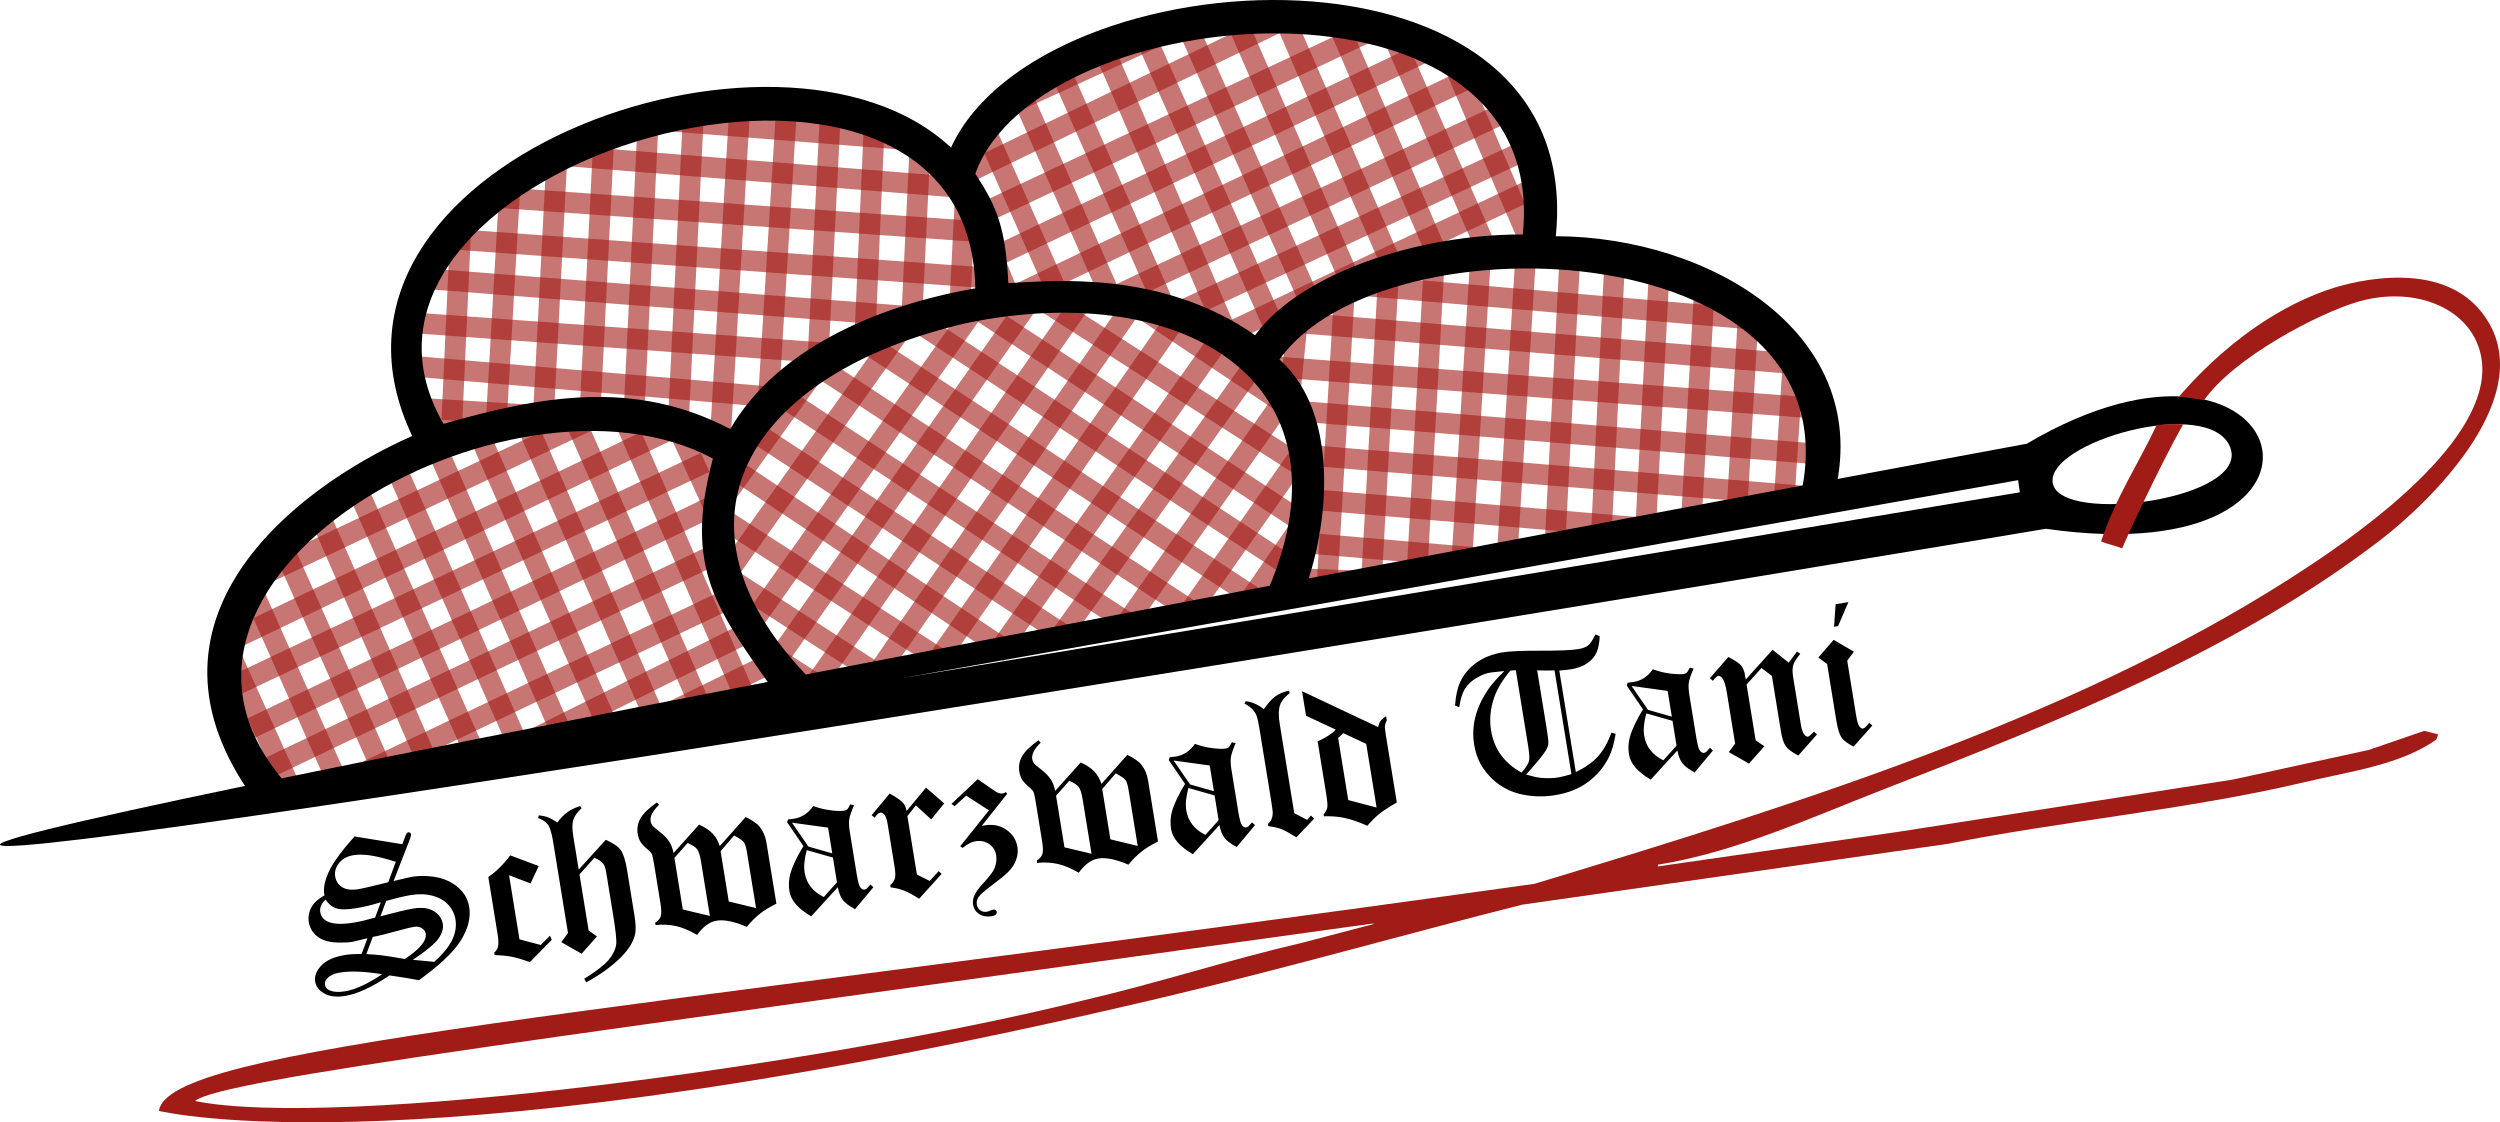
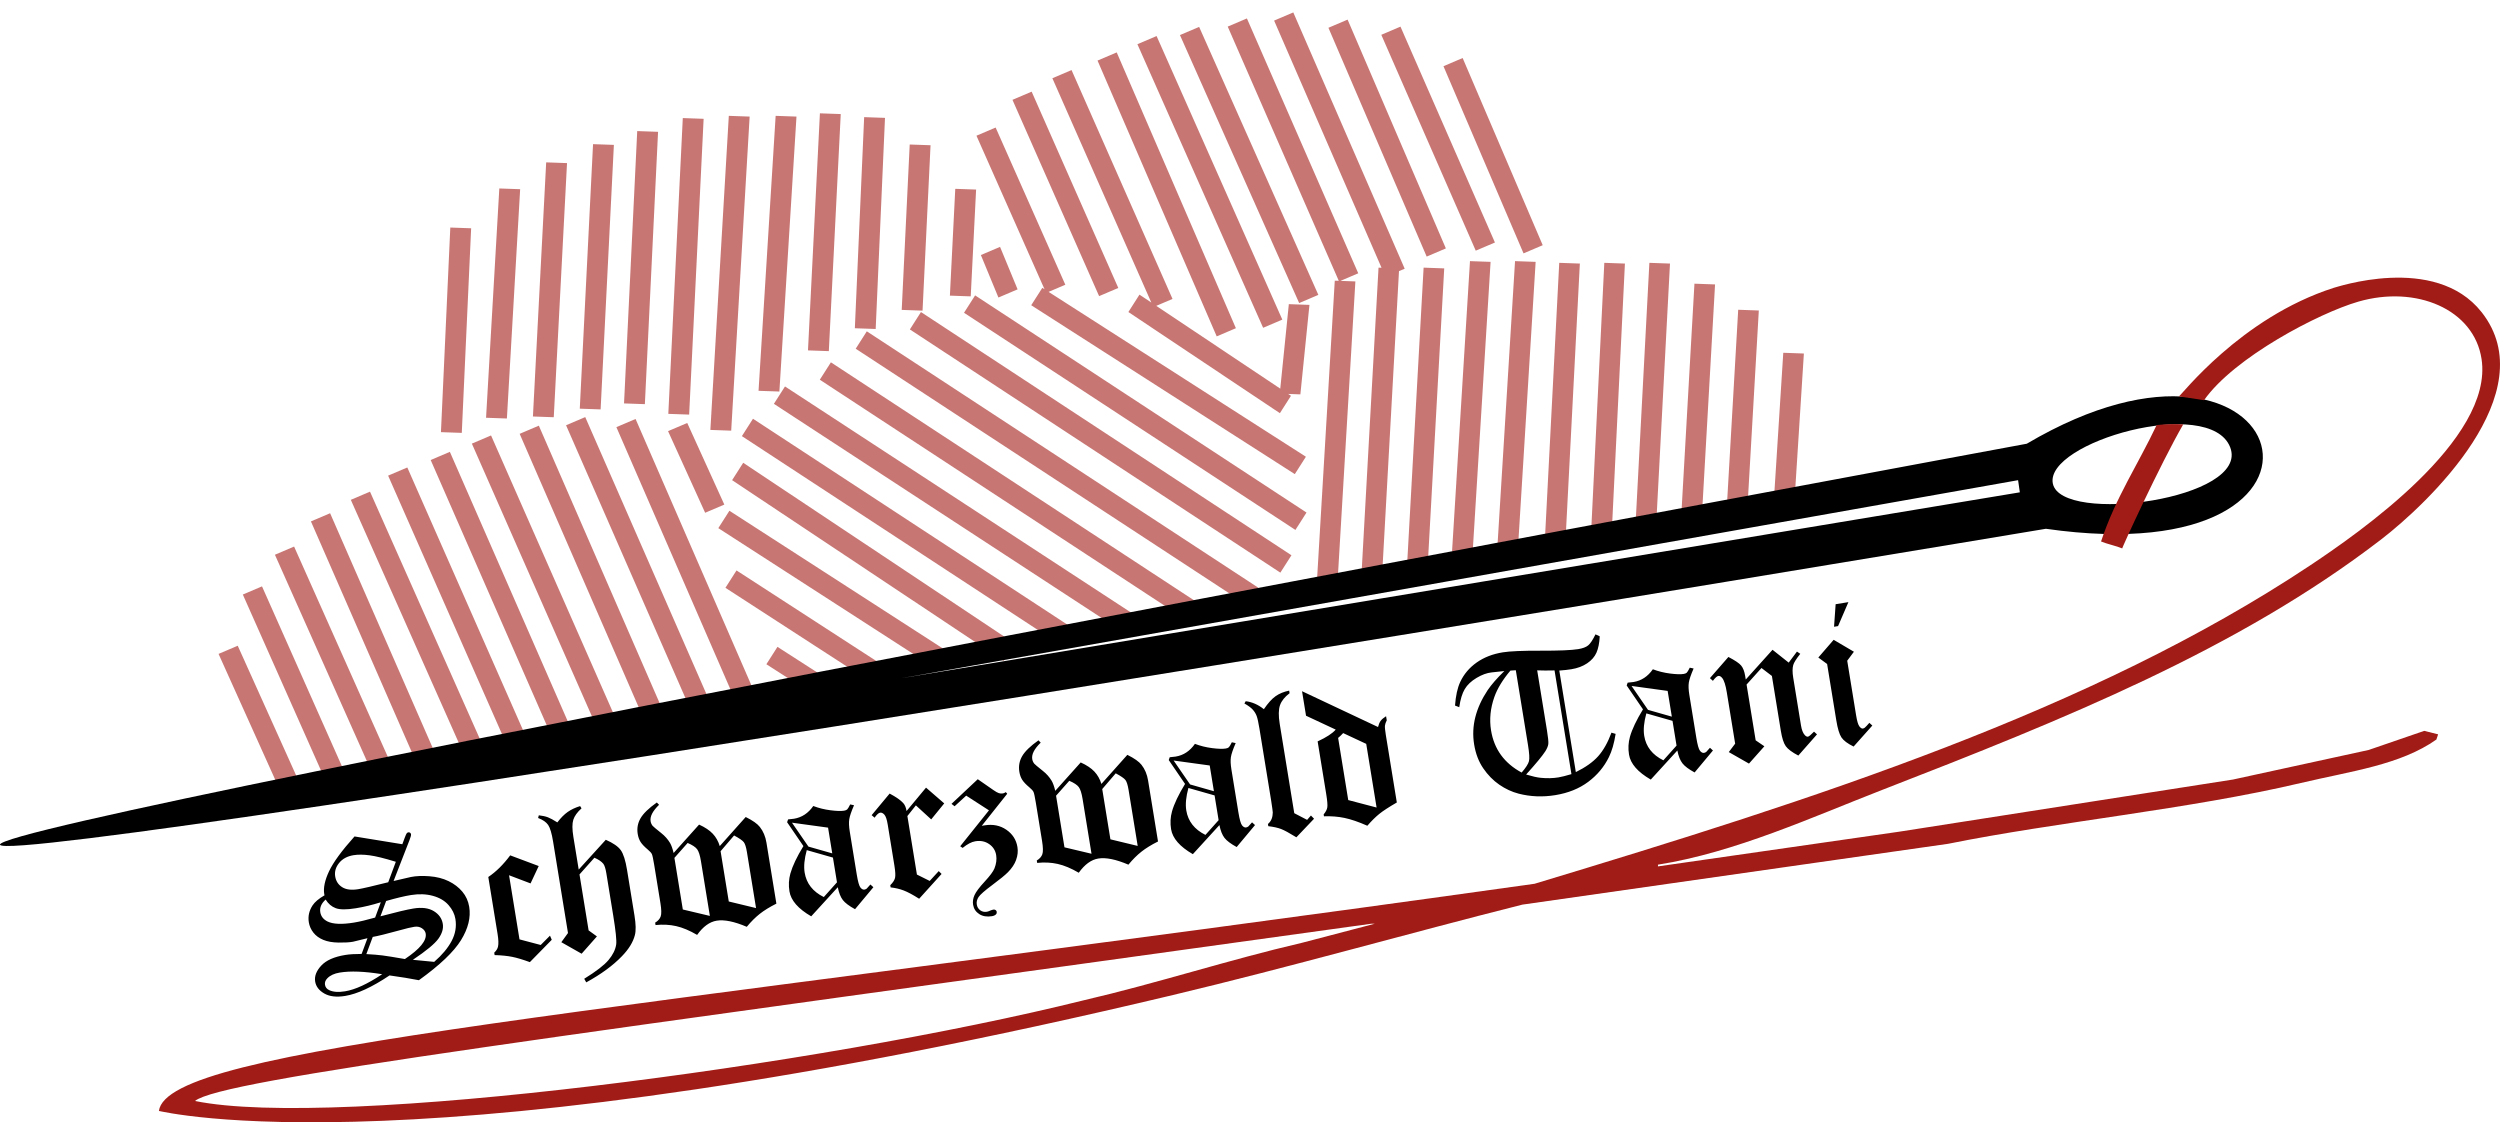
<svg xmlns="http://www.w3.org/2000/svg" id="Ebene_1" viewBox="0 0 460.298 206.639">
  <defs>
    <style>.cls-1,.cls-2,.cls-3,.cls-4{stroke-width:0px;}.cls-1,.cls-3{fill-rule:evenodd;}.cls-3,.cls-4{fill:#a21c17;}.cls-4{opacity:.6;}</style>
  </defs>
  <path class="cls-4" d="M134.629,79.293l-3.836-.136,3.395-57.828,3.836.136-3.396,57.828ZM143.499,72.09l-3.836-.136,3.148-50.625,3.836.136-3.148,50.625ZM152.601,64.65l-3.836-.136,2.196-43.649,3.836.136-2.195,43.649ZM161.23,60.572l-3.836-.136,1.714-38.87,3.836.135-1.713,38.871ZM169.859,57.194l-3.836-.136,1.472-30.452,3.836.135-1.473,30.452ZM178.73,54.567l-3.836-.135.989-19.665,3.836.135-.989,19.665ZM126.886,76.335l-3.836-.136,2.665-54.46,3.836.136-2.665,54.46ZM118.733,74.413l-3.836-.136,2.428-50.143,3.836.136-2.428,50.143ZM110.586,75.38l-3.836-.136,2.441-48.704,3.836.136-2.441,48.704ZM101.958,76.82l-3.836-.136,2.44-46.79,3.836.136-2.44,46.79ZM93.329,77.053l-3.836-.136,2.44-42.217,3.836.136-2.44,42.217ZM85.023,79.701l-3.836-.135,1.723-37.672,3.836.136-1.723,37.671ZM280.511,46.651l-14.742-34.461,3.532-1.505,14.742,34.461-3.532,1.505ZM271.714,46.154l-17.391-39.747,3.531-1.505,17.391,39.748-3.532,1.504ZM262.679,47.242l-18.092-42.128,3.531-1.504,18.093,42.127-3.532,1.505ZM255.098,50.979L234.588,3.791l3.531-1.504,20.511,47.188-3.532,1.504ZM246.547,51.823l-20.5-46.925,3.532-1.504,20.5,46.924-3.532,1.505ZM239.201,55.798l-21.95-49.342,3.532-1.504,21.949,49.341-3.531,1.505ZM183.828,54.779l-3.231-7.82,3.531-1.504,3.231,7.82-3.531,1.505ZM192.615,53.93l-12.831-28.943,3.531-1.504,12.831,28.943-3.532,1.505ZM202.367,54.522l-15.954-36.143,3.532-1.505,15.953,36.143-3.531,1.505ZM212.35,56.543l-18.589-42.139,3.531-1.504,18.59,42.138-3.532,1.505ZM224.02,61.934l-21.943-50.781,3.531-1.505,21.943,50.781-3.531,1.505ZM232.566,60.352l-23.149-52.212,3.531-1.505,23.15,52.212-3.532,1.504ZM93.411,137.402l-21.951-49.827,3.532-1.505,21.951,49.828-3.532,1.504ZM85.343,138.735l-20.751-46.707,3.531-1.505,20.751,46.708-3.531,1.504ZM77.035,141.267l-19.788-45.267,3.532-1.505,19.788,45.268-3.531,1.504ZM68.007,141.159l-17.389-39.02,3.531-1.505,17.39,39.02-3.532,1.504ZM59.696,143.202l-14.988-33.737,3.532-1.504,14.988,33.737-3.531,1.505ZM51.871,146.224l-11.631-25.828,3.531-1.504,11.631,25.828-3.532,1.504ZM101.725,135.961l-22.428-51.263,3.531-1.505,22.428,51.263-3.532,1.504ZM109.549,133.175l-22.67-51.497,3.532-1.504,22.669,51.497-3.531,1.505ZM118.099,131.377l-22.42-51.5,3.531-1.504,22.42,51.5-3.531,1.504ZM126.648,129.554l-22.426-51.255,3.531-1.505,22.427,51.255-3.532,1.505ZM135.678,129.673l-22.191-51.028,3.532-1.505,22.191,51.028-3.531,1.505ZM129.83,94.409l-6.828-15.028,3.532-1.504,6.828,15.028-3.531,1.504ZM150.277,128.202l-9.173-5.904,2.042-3.201,9.174,5.904-2.043,3.201ZM161.938,126.611l-28.374-18.384,2.043-3.2,28.373,18.383-2.042,3.201ZM171.898,122.818l-39.643-25.579,2.043-3.201,39.643,25.579-2.043,3.201ZM218.916,114.457l-67.973-44.544,2.042-3.2,67.974,44.543-2.043,3.201ZM229.607,111.388l-72.053-47.183,2.042-3.201,72.054,47.184-2.043,3.2ZM235.738,105.435l-68.213-44.779,2.042-3.201,68.214,44.78-2.043,3.2ZM238.509,97.571l-61.014-39.984,2.043-3.201,61.014,39.984-2.043,3.201ZM238.398,87.295l-48.532-31.097,2.043-3.2,48.532,31.096-2.043,3.201ZM235.65,76.074l-27.894-18.624,2.043-3.201,27.893,18.624-2.042,3.201ZM206.614,116.25l-64.124-41.898,2.042-3.2,64.124,41.897-2.042,3.201ZM195.45,118.844l-58.853-38.544,2.042-3.201,58.854,38.544-2.043,3.201ZM184.759,121.673l-49.964-33.265,2.043-3.201,49.964,33.265-2.043,3.201ZM239.423,72.612l-3.795-.135,1.671-16.477,3.795.135-1.671,16.477ZM246.21,108.131l-3.795-.135,3.343-56.317,3.794.135-3.343,56.317ZM254.507,105.233l-3.795-.135,3.103-55.819,3.795.135-3.103,55.819ZM262.805,105.233l-3.794-.135,3.103-55.819,3.795.135-3.103,55.819ZM271.103,102.335l-3.795-.135,3.343-54.121,3.795.135-3.342,54.121ZM279.4,102.335l-3.795-.135,3.343-54.121,3.794.135-3.343,54.121ZM330.471,91.121l-3.795-.136,1.659-26.033,3.794.136-1.658,26.033ZM321.69,94.26l-3.795-.135,2.141-37.093,3.795.136-2.141,37.092ZM313.392,94.26l-3.794-.135,2.381-41.893,3.795.136-2.382,41.892ZM304.853,98.125l-3.795-.136,2.623-49.597,3.795.136-2.623,49.597ZM296.797,97.143l-3.795-.135,2.382-48.616,3.794.136-2.381,48.615ZM288.261,99.077l-3.795-.135,2.62-50.55,3.795.136-2.62,50.549Z" />
-   <path class="cls-4" d="M182.519,44.735l-91.054-6.475.319-3.818,91.054,6.475-.319,3.818ZM177.882,36.523l-73.787-5.948.292-3.787,73.787,5.948-.292,3.787ZM167.254,27.657l-45.002-3.545.292-3.787,45.002,3.545-.292,3.787ZM182.231,53.116l-98.279-7.134.292-3.788,98.279,7.135-.292,3.787ZM152.202,66.911l-77.879-5.703.292-3.787,77.879,5.702-.292,3.788ZM140.666,74.887l-66.343-5.7.292-3.787,66.343,5.7-.292,3.787ZM99.177,78.401l-22.439-1.379.292-3.787,22.439,1.379-.292,3.787ZM166.88,60.127l-88.208-6.896.292-3.787,88.208,6.896-.292,3.787ZM187.987,55.987l-1.633-3.429,82.536-39.504,1.633,3.43-82.537,39.503ZM226.77,63.068l-1.633-3.43,56.144-26.529,1.633,3.43-56.144,26.529ZM218.17,59l-1.633-3.429,63.066-29.41,1.68,3.36-63.113,29.479ZM206.904,55.873l-1.633-3.429,70.058-33.001,1.633,3.43-70.058,33.001ZM184.394,48.786l-1.633-3.43L261.708,7.788l1.633,3.43-78.947,37.567ZM186.224,21.116l-1.633-3.43,29.497-13.566,1.633,3.43-29.496,13.566ZM179.147,33.41l-1.633-3.43L235.312,2.02l1.633,3.429-57.799,27.961ZM181.594,41.067l-1.669-3.449L251.237,4.076l1.669,3.449-71.312,33.543ZM40.517,129.625l-1.668-3.449,91.948-43.625,1.669,3.449-91.949,43.625ZM41.895,120.295l-1.633-3.429,81.824-39.252,1.633,3.429-81.824,39.252ZM48.271,107.991l-1.633-3.43,62.112-29.393,1.633,3.429-62.112,29.394ZM43.797,137.343l-1.633-3.43,88.061-42.373,1.633,3.43-88.061,42.373ZM66.308,144.671l-1.633-3.429,69.344-33.009,1.633,3.429-69.344,33.009ZM99.653,137.478l-1.633-3.429,37.904-18.846,1.633,3.43-37.904,18.845ZM122.174,133.871l-1.633-3.43,20.864-10.213,1.633,3.43-20.864,10.213ZM46.663,144.788l-1.633-3.43,85.664-40.929,1.633,3.43-85.664,40.929ZM174.316,122.423l-3.128-2.153,42.963-61.529,3.128,2.153-42.963,61.529ZM133.615,94.399l-3.128-2.153,18.004-25.031,3.128,2.153-18.004,25.031ZM135.833,106.15l-3.127-2.153,32.181-45.212,3.128,2.153-32.182,45.212ZM231.22,112.229l-3.128-2.153,9.865-14.255,3.127,2.153-9.864,14.255ZM220.842,113.35l-3.127-2.153,20.646-29.352,3.128,2.153-20.647,29.353ZM209.113,115.59l-3.128-2.153,28.088-39.919,3.127,2.153-28.087,39.918ZM197.074,117.871l-3.127-2.153,35.535-49.763,3.127,2.153-35.535,49.763ZM185.871,120.312l-3.128-2.153,39.865-56.252,3.128,2.153-39.865,56.252ZM162.869,125.338l-3.128-2.153,47.536-68.492,3.127,2.153-47.535,68.492ZM174.316,122.423l-3.128-2.153,42.963-61.529,3.128,2.153-42.963,61.529ZM133.615,94.399l-3.128-2.153,18.004-25.031,3.128,2.153-18.004,25.031ZM135.833,106.15l-3.127-2.153,32.181-45.212,3.128,2.153-32.182,45.212ZM231.22,112.229l-3.128-2.153,9.865-14.255,3.127,2.153-9.864,14.255ZM220.842,113.35l-3.127-2.153,20.646-29.352,3.128,2.153-20.647,29.353ZM209.113,115.59l-3.128-2.153,28.088-39.919,3.127,2.153-28.087,39.918ZM197.074,117.871l-3.127-2.153,35.535-49.763,3.127,2.153-35.535,49.763ZM185.871,120.312l-3.128-2.153,39.865-56.252,3.128,2.153-39.865,56.252ZM162.869,125.338l-3.128-2.153,47.536-68.492,3.127,2.153-47.535,68.492ZM139.837,116.115l-3.128-2.153,41.542-58.652,3.127,2.153-41.541,58.652ZM144.872,122.275l-3.128-2.153,46.331-65.847,3.128,2.153-46.331,65.846ZM151.378,127.486l-3.143-2.19,49.062-70.555,3.142,2.19-49.061,70.555ZM334.821,77.123l-103.561-7.926.292-3.817,103.561,7.926-.292,3.817ZM330.566,68.911l-94.993-7.862.268-3.787,94.993,7.862-.268,3.787ZM323.669,60.772l-74.353-6.422.268-3.788,74.353,6.423-.268,3.787ZM334.555,85.505l-94.993-7.862.268-3.788,94.993,7.862-.268,3.788ZM302.006,99.055l-60.878-5.215.268-3.788,60.878,5.216-.268,3.787ZM275.126,104.877l-35.473-3.062.268-3.788,35.473,3.062-.268,3.788ZM250.646,108.86l-11.473-.417.268-3.788,11.473.417-.268,3.788ZM332.155,93.242l-92.593-7.622.268-3.788,92.593,7.622-.268,3.788Z" />
-   <path class="cls-1" d="M179.576,53.087c-18.473,3.242-36.671,11.331-45.118,25.908-17.804-9.327-35.103-6.009-52.798-.959C53.949,29.975,178.551-6.309,179.576,53.087ZM280.371,43.171c-19.17-.058-40.975,7.105-49.278,18.551-17.364-12.151-37.688-9.953-45.438-9.596-.519-10.292-2.089-13.994-6.079-20.151,11.716-32.616,106.137-39.956,100.795,11.195ZM286.45,43.491c28.599.095,58.965,18.249,51.198,47.978-2.133.319-4.267.639-6.4.959,12.715-49.487-76.436-53.428-95.675-26.228,10.815,9.532,9.614,29.773,4.16,43.82-2.347.533-4.694,1.066-7.04,1.599,0-.427-1.167.237,0-1.279,18.209-39.429-14.213-59.256-54.717-50.857-40.387,9.332-57.156,36.936-28.479,65.889-2.24.746-4.48,1.493-6.72,2.239-10.659-15.311-17.002-22.713-11.519-43.18-37.301-20.023-113.389,23.042-77.436,61.092-2.346.533-4.693,1.066-7.039,1.599-23.757-32.546,6.809-56.993,29.119-66.849C52.113,30.351,143.738-2.29,175.096,27.178c16.503-36.004,117.274-41.601,111.354,16.313Z" />
  <path class="cls-1" d="M371.89,90.647l-.32-2.237-205.465,36.437,205.785-34.2ZM377.97,89.05c1.588,7.592,36.404,2.882,32.644-6.712-3.76-9.595-34.232-.88-32.644,6.712ZM373.17,81.698S-1.239,151.02.003,155.531c1.242,4.512,376.687-58.172,376.687-58.172,61.163,8.769,45.727-44.726-3.52-15.661Z" />
  <path class="cls-2" d="M337.684,115.398l.292-4.151,2.351-.383-1.903,4.413-.74.121ZM341.285,137.455c-1.105-.542-1.851-1.101-2.238-1.678-.386-.576-.706-1.642-.959-3.196l-1.681-10.327-1.619-1.19,2.822-3.262,3.729,2.195-1.231,1.654,1.639,10.068c.173,1.061.375,1.737.605,2.029.231.292.441.422.63.391.134-.022.252-.073.353-.153.142-.111.425-.411.849-.898l.547.5-3.445,3.866ZM331.107,139.113c-1.153-.604-1.924-1.18-2.312-1.727-.388-.547-.69-1.482-.905-2.806l-1.65-10.127-1.917-1.462-2.745,3.049,1.673,10.268,1.603,1.097-2.833,3.188-3.718-2.121,1.173-1.549-1.538-9.443c-.219-1.343-.503-2.226-.851-2.649-.239-.29-.475-.416-.711-.378-.248.041-.58.342-.998.904l-.547-.5,3.402-3.897c1.222.633,2.007,1.164,2.356,1.591.349.427.593,1.058.729,1.896l.108.667,4.931-5.476,2.978,2.364,1.521-2.033.609.414c-.743.935-1.175,1.621-1.295,2.06-.161.585-.163,1.355-.008,2.308l1.437,8.823c.133.817.362,1.403.687,1.756.204.234.404.335.603.303.173-.028.543-.336,1.109-.921l.547.5-3.439,3.903ZM307.944,132.722l-4.821-1.373c-.445,1.62-.575,2.998-.391,4.135.327,2.001,1.502,3.503,3.527,4.505l2.426-2.711-.742-4.555ZM307.046,127.209l-6.646-.913,3.029,4.402,4.388,1.25-.772-4.739ZM312.009,142.223c-1.074-.585-1.82-1.144-2.238-1.678-.417-.533-.73-1.321-.938-2.364l-4.893,5.356c-2.398-1.385-3.733-2.918-4.007-4.599-.183-1.124-.127-2.217.171-3.281.396-1.396,1.196-3.081,2.4-5.052l-3.001-4.395.18-.521c.486-.041.846-.081,1.08-.119,1.452-.237,2.639-1.019,3.56-2.347.984.379,2.034.64,3.151.784,1.116.144,1.959.17,2.524.078.258-.042.448-.12.569-.233.121-.113.305-.419.551-.919l.709.151c-.497,1.145-.791,2.007-.881,2.584-.089.579-.057,1.337.095,2.274l1.284,7.884c.213,1.308.439,2.11.677,2.407.239.297.487.424.745.383.135-.023.269-.081.404-.175.08-.073.31-.328.688-.764l.547.5-3.377,4.046ZM286.219,123.437c-1.199.031-2.263.026-3.193-.012l1.803,11.069c.211,1.295.292,2.128.245,2.497-.047.368-.226.806-.536,1.312-.566.878-1.75,2.312-3.551,4.303,1.118.335,2.012.537,2.681.605,1.158.115,2.249.089,3.273-.078.542-.089,1.339-.288,2.39-.599l-3.111-19.098ZM281.341,137.226l-2.251-13.824-.996.067c-1.422,1.689-2.406,3.305-2.952,4.85-.737,2.084-.941,4.137-.612,6.16.562,3.455,2.44,6.042,5.633,7.764.778-.899,1.228-1.599,1.349-2.1.121-.5.064-1.473-.172-2.916ZM294.247,139.243c.961-1.072,1.779-2.521,2.453-4.348l.768.226c-.274,1.74-.687,3.167-1.24,4.282-.884,1.801-2.157,3.321-3.817,4.559-1.66,1.239-3.681,2.052-6.062,2.439-2.32.377-4.564.287-6.732-.272-1.257-.327-2.448-.88-3.575-1.66-1.128-.779-2.111-1.784-2.951-3.015-.841-1.231-1.398-2.692-1.673-4.383-.277-1.703-.204-3.387.221-5.052.424-1.665,1.18-3.314,2.268-4.948.693-1.025,1.716-2.199,3.07-3.521l-2.343.253c-.868.091-1.791.428-2.768,1.011-.977.583-1.701,1.268-2.172,2.054-.471.786-.81,1.899-1.017,3.338l-.78-.3c.134-1.818.455-3.268.961-4.35.677-1.439,1.685-2.631,3.025-3.576,1.34-.945,2.94-1.57,4.801-1.873,1.295-.211,3.626-.312,6.994-.303,3.368.009,5.668-.087,6.901-.288.826-.135,1.437-.364,1.833-.688.397-.324.846-1.002,1.349-2.034l.782.367c-.064,1.239-.265,2.241-.603,3.005-.338.764-.909,1.418-1.713,1.96-.804.543-1.775.907-2.909,1.092-.605.098-1.345.181-2.22.247l3.044,18.692c1.777-.87,3.146-1.841,4.106-2.913ZM251.548,136.96l-4.246-1.985c-.294.326-.604.623-.928.89l1.863,11.444,5.22,1.372-1.908-11.721ZM255.153,135.298l2.028,12.455c-1.468.847-2.548,1.552-3.241,2.114-.692.562-1.422,1.286-2.188,2.17-1.612-.712-3.015-1.193-4.21-1.441-1.194-.249-2.453-.348-3.776-.297l-.057-.352c.382-.455.606-.887.672-1.297.067-.409,0-1.225-.199-2.447l-1.58-9.697c1.614-.744,2.724-1.468,3.329-2.172l-5.466-2.555-.735-4.513,13.991,6.593c.123-.489.286-.87.488-1.143.203-.273.534-.556.993-.846l.124.759c-.193.374-.303.702-.333.985-.03.284.023.845.16,1.684ZM238.687,154.164c-1.28-.792-2.223-1.303-2.829-1.534-.606-.231-1.386-.401-2.339-.512l-.067-.407c.311-.265.537-.575.676-.927.139-.352.21-.75.214-1.193,0-.153-.101-.896-.306-2.23l-2.151-13.214c-.183-1.122-.353-1.896-.511-2.32-.158-.423-.399-.815-.723-1.174-.324-.359-.836-.735-1.532-1.128l.236-.418c1.178.137,2.293.627,3.345,1.469.764-1.125,1.49-1.927,2.177-2.407.687-.479,1.513-.816,2.481-1.012l.078.481c-.892.665-1.479,1.397-1.761,2.196-.281.799-.3,1.945-.057,3.438l2.679,16.452,2.366,1.229.705-.799.572.591-3.252,3.417ZM223.63,146.453l-4.821-1.372c-.445,1.62-.575,2.998-.391,4.135.327,2.001,1.502,3.503,3.528,4.505l2.425-2.711-.742-4.556ZM222.732,140.94l-6.646-.913,3.029,4.402,4.388,1.25-.772-4.74ZM227.695,155.955c-1.074-.585-1.82-1.144-2.238-1.678-.417-.534-.73-1.321-.938-2.364l-4.893,5.356c-2.398-1.385-3.733-2.918-4.007-4.599-.183-1.124-.127-2.218.171-3.281.396-1.396,1.196-3.08,2.4-5.052l-3.001-4.395.18-.521c.487-.041.846-.081,1.08-.119,1.452-.236,2.639-1.018,3.56-2.346.984.379,2.034.64,3.151.784,1.116.144,1.959.169,2.524.078.259-.042.448-.12.569-.233.121-.113.305-.419.551-.919l.709.151c-.497,1.145-.791,2.007-.881,2.584-.089.578-.057,1.337.095,2.274l1.284,7.884c.213,1.308.439,2.11.677,2.407.239.297.487.424.745.382.135-.022.269-.08.404-.175.08-.073.31-.327.688-.763l.547.5-3.377,4.046ZM207.795,145.456c-.149-.913-.341-1.525-.575-1.836-.235-.31-.832-.723-1.793-1.238l-2.486,2.899,1.507,9.254,5.023,1.215-1.676-10.294ZM199.325,147.103c-.173-1.061-.406-1.789-.698-2.185-.293-.396-.876-.783-1.749-1.16l-2.437,2.747,1.548,9.503,4.98,1.184-1.643-10.089ZM210.153,156.817c-.809.639-1.606,1.433-2.39,2.384-2.3-.98-4.147-1.357-5.541-1.13-1.308.213-2.508,1.086-3.601,2.619-1.388-.812-2.678-1.353-3.869-1.621-1.191-.268-2.454-.332-3.788-.191l-.072-.444c.519-.313.859-.694,1.02-1.145.161-.45.144-1.274-.051-2.471l-1.142-7.014c-.179-1.098-.322-1.762-.429-1.992-.107-.229-.359-.508-.753-.836-.631-.53-1.075-.999-1.331-1.407-.257-.408-.431-.895-.524-1.463-.169-1.036.004-1.998.518-2.887.514-.887,1.515-1.858,3.002-2.911l.412.427c-1.182,1.142-1.701,2.151-1.559,3.027.05.309.172.587.364.834.096.124.632.575,1.607,1.353.654.514,1.189,1.117,1.605,1.809.245.416.466,1.032.663,1.849l4.686-5.228c1.091.494,1.93,1.054,2.518,1.679.588.626,1.018,1.386,1.29,2.279l4.779-5.357c1.286.639,2.154,1.252,2.605,1.836.623.785,1.028,1.751,1.215,2.899l1.826,11.215c-1.231.618-2.251,1.247-3.06,1.885ZM187.093,158.312c-.289.794-.792,1.553-1.51,2.279-.522.529-1.481,1.311-2.876,2.349-1.395,1.037-2.24,1.78-2.535,2.227-.295.447-.404.905-.327,1.374.073.444.282.796.628,1.056.346.26.76.351,1.241.273.172-.028.417-.117.735-.266.166-.068.311-.113.434-.133.16-.026.301.001.422.084.121.081.193.19.215.326.028.172-.016.326-.133.458-.16.178-.412.295-.756.351-.921.15-1.699.02-2.333-.389-.634-.409-1.011-.983-1.132-1.723-.095-.58-.007-1.169.261-1.77.268-.601.888-1.425,1.86-2.476.971-1.05,1.575-1.86,1.809-2.43.341-.853.447-1.674.319-2.463-.138-.85-.57-1.527-1.295-2.028-.725-.503-1.572-.674-2.542-.516-.7.113-1.478.522-2.335,1.224l-.448-.307,5.295-6.612-4.192-2.707-2.138,1.955-.568-.44,4.836-4.539,2.865,1.991c.442.309.783.501,1.023.576.239.075.489.092.747.049.148-.024.325-.103.53-.239l.257.301-4.688,5.902.516-.084c1.534-.25,2.873.02,4.015.809,1.143.789,1.823,1.85,2.04,3.183.127.777.045,1.563-.243,2.357ZM171.452,150.867l-2.822-2.583-1.563,1.967,1.754,10.771,2.357,1.174,1.662-1.809.522.523-4.129,4.567c-1.156-.736-2.109-1.246-2.856-1.529-.748-.284-1.546-.47-2.395-.56l-.067-.407c.481-.471.773-.914.876-1.329.103-.416.065-1.172-.113-2.271l-1.23-7.551c-.155-.95-.364-1.565-.626-1.846-.263-.28-.521-.399-.775-.358-.278.045-.618.354-1.02.926l-.541-.463,3.313-3.978c1.183.631,2.015,1.211,2.495,1.74.308.329.516.822.622,1.476l3.583-4.307,3.351,2.902-2.398,2.946ZM153.362,157.897l-4.82-1.373c-.446,1.62-.576,2.999-.391,4.135.326,2.001,1.502,3.503,3.527,4.505l2.426-2.711-.743-4.555ZM152.464,152.384l-6.646-.913,3.029,4.402,4.388,1.25-.772-4.739ZM157.426,167.399c-1.074-.585-1.82-1.144-2.237-1.678-.417-.533-.73-1.321-.938-2.364l-4.893,5.356c-2.398-1.385-3.733-2.918-4.007-4.599-.183-1.124-.126-2.217.172-3.281.395-1.396,1.195-3.08,2.399-5.052l-3.001-4.395.18-.521c.486-.041.846-.081,1.079-.119,1.453-.237,2.639-1.019,3.561-2.347.984.379,2.034.64,3.151.784,1.116.144,1.958.17,2.524.078.258-.042.448-.12.568-.233.121-.113.305-.419.552-.919l.708.151c-.497,1.145-.791,2.007-.88,2.585-.09.578-.058,1.336.095,2.273l1.284,7.884c.213,1.308.439,2.11.678,2.407.238.297.487.424.745.383.135-.023.269-.081.404-.175.081-.073.31-.328.689-.764l.547.5-3.378,4.046ZM137.527,156.9c-.148-.913-.34-1.525-.575-1.835-.234-.311-.832-.723-1.792-1.239l-2.486,2.899,1.507,9.255,5.023,1.215-1.677-10.295ZM129.057,158.548c-.173-1.062-.406-1.79-.699-2.185-.293-.396-.876-.783-1.749-1.159l-2.437,2.747,1.548,9.503,4.98,1.183-1.643-10.088ZM139.885,168.261c-.809.639-1.606,1.433-2.389,2.383-2.3-.98-4.148-1.357-5.541-1.13-1.308.213-2.508,1.087-3.601,2.62-1.388-.812-2.677-1.353-3.868-1.621-1.191-.268-2.454-.332-3.788-.191l-.073-.444c.519-.313.859-.694,1.02-1.145.161-.45.144-1.273-.051-2.471l-1.143-7.014c-.179-1.098-.322-1.762-.428-1.991-.108-.23-.359-.508-.754-.837-.631-.53-1.074-.999-1.331-1.407-.256-.407-.431-.895-.523-1.463-.169-1.036.004-1.999.518-2.887.513-.888,1.514-1.858,3.002-2.911l.412.427c-1.182,1.143-1.702,2.151-1.559,3.028.05.308.171.586.364.833.096.124.631.575,1.607,1.353.654.514,1.189,1.117,1.606,1.809.245.416.465,1.033.662,1.849l4.687-5.228c1.09.494,1.929,1.054,2.518,1.68s1.018,1.385,1.289,2.279l4.78-5.357c1.285.639,2.154,1.252,2.605,1.837.623.785,1.028,1.751,1.215,2.898l1.826,11.215c-1.231.619-2.252,1.247-3.061,1.886ZM116.895,172.171c-.334,1.296-1.129,2.592-2.388,3.887-1.647,1.713-3.836,3.318-6.568,4.815l-.373-.661c2.197-1.359,3.694-2.514,4.488-3.467.795-.953,1.26-1.903,1.398-2.849.099-.713-.083-2.494-.548-5.344l-1.263-7.756c-.141-.863-.324-1.448-.552-1.753-.334-.415-.883-.788-1.647-1.119l-2.745,3.076,1.678,10.303,1.529,1.109-2.815,3.185-3.736-2.118,1.225-1.69-2.74-16.826c-.249-1.529-.554-2.555-.915-3.078-.361-.523-.977-.948-1.846-1.275l.129-.496c.681.079,1.239.201,1.669.364.431.164,1.012.479,1.745.942.637-.839,1.275-1.481,1.913-1.927.639-.446,1.399-.804,2.281-1.074l.257.414c-.791.711-1.295,1.415-1.514,2.108-.219.695-.215,1.738.012,3.132l.983,6.033,4.986-5.485c1.346.592,2.264,1.225,2.752,1.9.489.675.877,1.895,1.164,3.66l1.367,8.389c.261,1.605.286,2.805.073,3.601ZM97.559,177.148c-1.291-.473-2.381-.799-3.27-.977-.889-.178-1.962-.285-3.22-.321l-.073-.444c.383-.367.615-.733.695-1.101.119-.513.095-1.281-.071-2.305l-1.715-10.53c1.424-.954,2.769-2.281,4.034-3.982l5.249,1.966-1.502,3.199-3.959-1.503,1.923,11.807,3.906,1.033,1.708-1.716.325.761-4.032,4.113ZM83.85,169.201c-.149-.913-.571-1.767-1.265-2.559-.694-.793-1.653-1.359-2.877-1.698-1.224-.339-2.578-.388-4.063-.146-1.201.196-2.716.56-4.548,1.091l-1.052,2.823c2.897-.77,4.919-1.249,6.065-1.436,1.567-.255,2.821-.095,3.763.481.943.576,1.495,1.358,1.655,2.346.141.865-.127,1.771-.801,2.719-.676.947-2.245,2.246-4.71,3.897l3.925.379c1.456-1.263,2.528-2.547,3.217-3.849.688-1.303.919-2.652.692-4.047ZM72.879,158.671c-2.089-.645-3.703-1.043-4.839-1.193-1.137-.15-2.118-.158-2.942-.023-1.158.188-2.047.668-2.666,1.441-.62.772-.858,1.596-.716,2.472.14.864.567,1.523,1.281,1.976.713.454,1.7.578,2.958.373.828-.135,2.67-.561,5.527-1.279l1.398-3.767ZM59.958,165.624c-.796.713-1.125,1.488-.988,2.327.124.765.572,1.338,1.343,1.719,1.017.493,2.631.559,4.839.2,1.039-.169,2.344-.479,3.916-.927l1.045-2.818c-1.569.491-3.106.86-4.612,1.105-1.678.273-2.9.27-3.668-.01-.768-.281-1.393-.812-1.875-1.595ZM67.452,175.666c1.205.066,2.193.148,2.962.246.77.097,2.148.319,4.135.665,2.764-1.847,4.041-3.407,3.832-4.679-.065-.396-.297-.726-.698-.991-.401-.264-.871-.353-1.409-.265-.66.108-1.465.297-2.412.569-2.644.724-4.388,1.156-5.232,1.292l-1.179,3.163ZM62.566,179.067c-1.012.165-1.777.518-2.297,1.058-.359.363-.503.76-.433,1.191.074.457.337.788.788.993.714.34,1.682.41,2.903.211,1.875-.305,4.154-1.354,6.837-3.146-3.237-.528-5.836-.63-7.798-.307ZM84.877,173.106c-1.327,2.148-3.91,4.604-7.749,7.37-1.559-.305-3.361-.599-5.405-.881-3.215,2.154-5.939,3.412-8.172,3.776-1.592.26-2.873.11-3.844-.447-.972-.557-1.531-1.292-1.68-2.206-.159-.974.215-1.95,1.119-2.927.905-.977,2.375-1.631,4.411-1.962.801-.131,1.81-.193,3.025-.19l1.076-2.898-2.673.652c-.64.117-1.518.169-2.635.153-1.117-.014-2.059-.18-2.826-.499-.767-.318-1.375-.764-1.823-1.337-.448-.573-.728-1.204-.841-1.896-.178-1.097.052-2.136.69-3.113.404-.623,1.14-1.243,2.204-1.86l-.055-.22c-.187-1.147.108-2.547.885-4.2.777-1.652,2.34-3.791,4.69-6.415l8.803,1.432.441-1.191c.16-.431.279-.7.357-.808.079-.108.18-.172.305-.192.124-.02.234.006.329.079.095.073.151.164.169.273.028.175-.068.544-.291,1.106l-2.919,7.503,3.17-.734c.956-.194,2.098-.241,3.425-.14,1.327.101,2.503.4,3.527.898,1.025.497,1.871,1.145,2.539,1.942.668.797,1.089,1.726,1.262,2.787.317,1.949-.188,3.998-1.515,6.145Z" />
  <path class="cls-3" d="M252.478,170.077c-151.244,21.056-211.649,28.639-216.583,32.632,25.847,5.29,115.136-6.474,163.717-18.556,13.329-3.092,26.741-7.465,40.069-10.557,4.479-1.173,8.959-2.346,13.437-3.519h-.64ZM397.08,78.259c1.644-.166,3.51-.23,4.895-.124-4.276,7.403-11.497,23.149-11.223,22.843-.96-.427-2.95-.857-3.91-1.284,2.689-8.116,6.895-14.334,10.237-21.435ZM456.904,57.464c11.711,14.841-9.964,35.314-18.555,41.91-26.284,20.18-58.168,33.011-91.816,46.069-12.653,4.911-27.111,11.531-41.269,13.757v.319c14.821-2.132,29.647-4.265,44.468-6.398,20.473-3.199,40.951-6.399,61.424-9.598,8.317-1.813,16.636-3.626,24.953-5.439,3.412-1.173,6.825-2.347,10.237-3.519.853.213,1.706.426,2.559.639-.106.32-.213.64-.32.96-6.625,4.671-15.613,5.793-24.953,7.999-20.535,4.849-45.02,7.168-64.943,11.197-26.124,3.732-52.256,7.465-78.38,11.197-20.958,5.28-42.709,11.482-64.303,16.636-139.393,33.267-186.276,21.391-186.751,21.354,1.569-11.781,77.649-17.177,253.294-41.83,51.462-15.54,102.405-31.784,142.683-58.545,8.837-5.872,33.934-23.196,31.671-38.071-1.394-9.169-12.049-13.653-22.713-10.557-7.249,2.104-22.835,10.245-28.382,18.14-1.386-.214-4.552-.708-4.655-.682.397-.098,11.335-14.503,28.557-20.017.049.055,18.585-6.431,27.193,4.479Z" />
</svg>